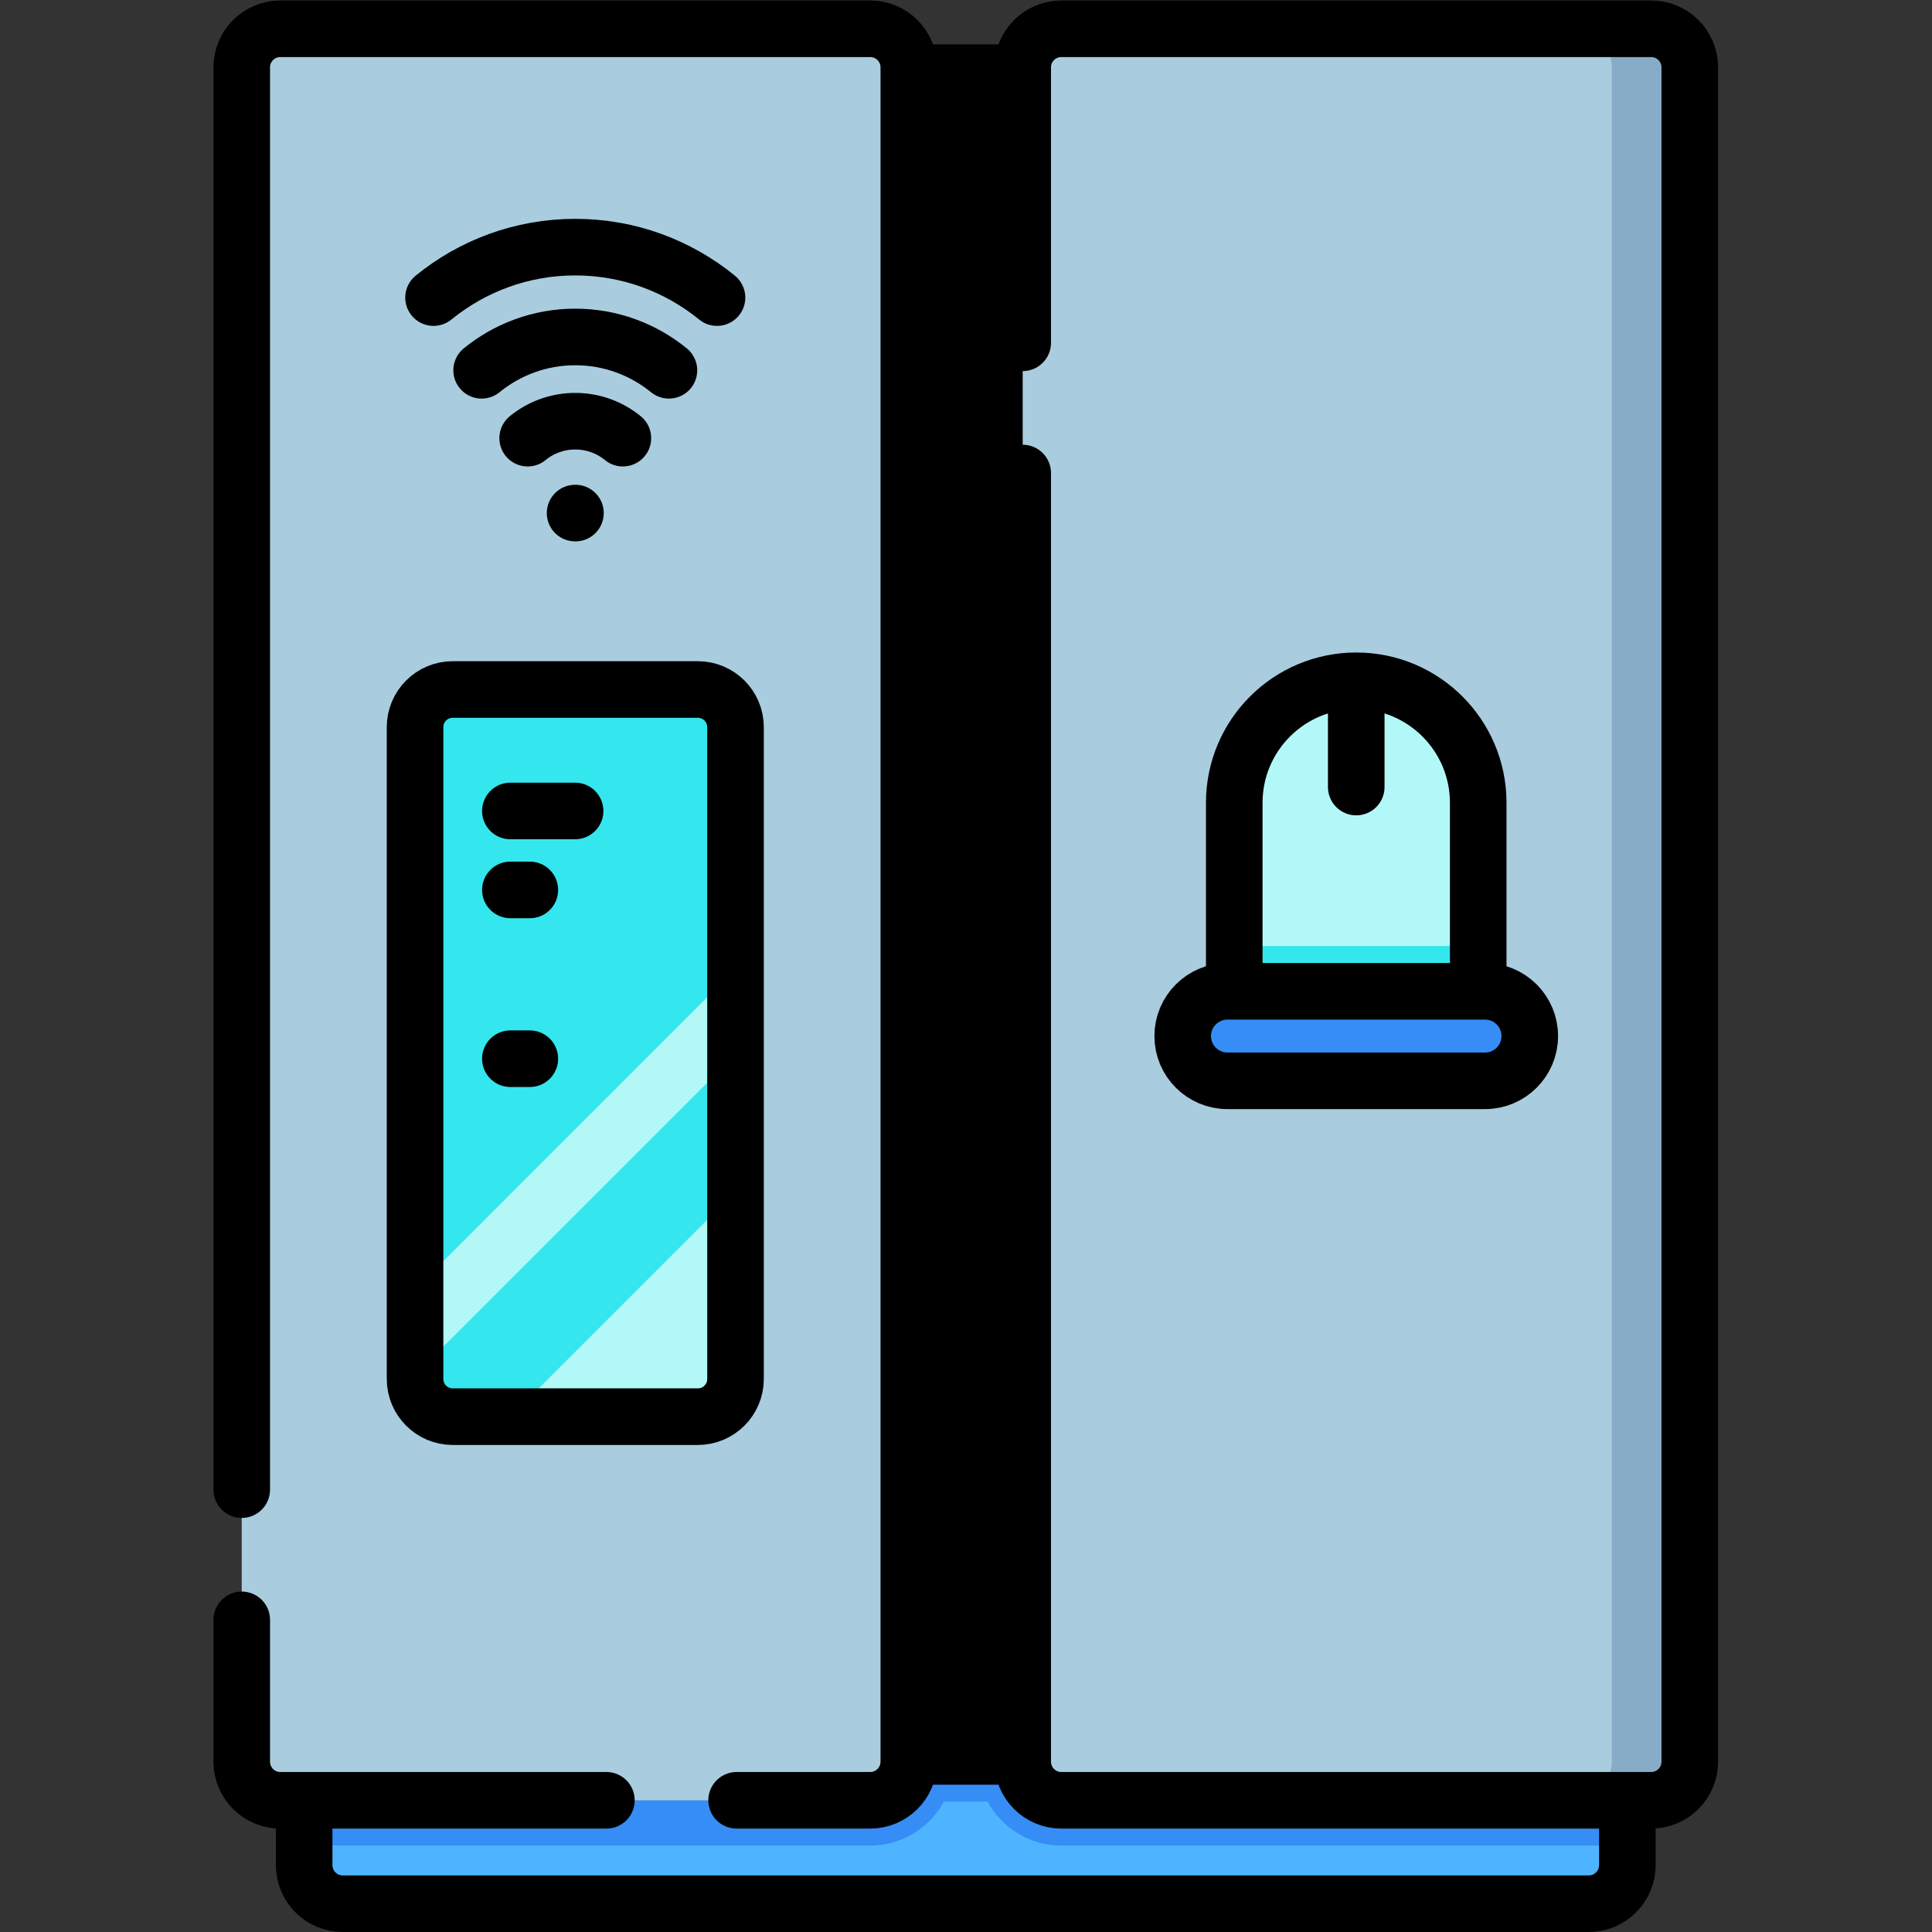
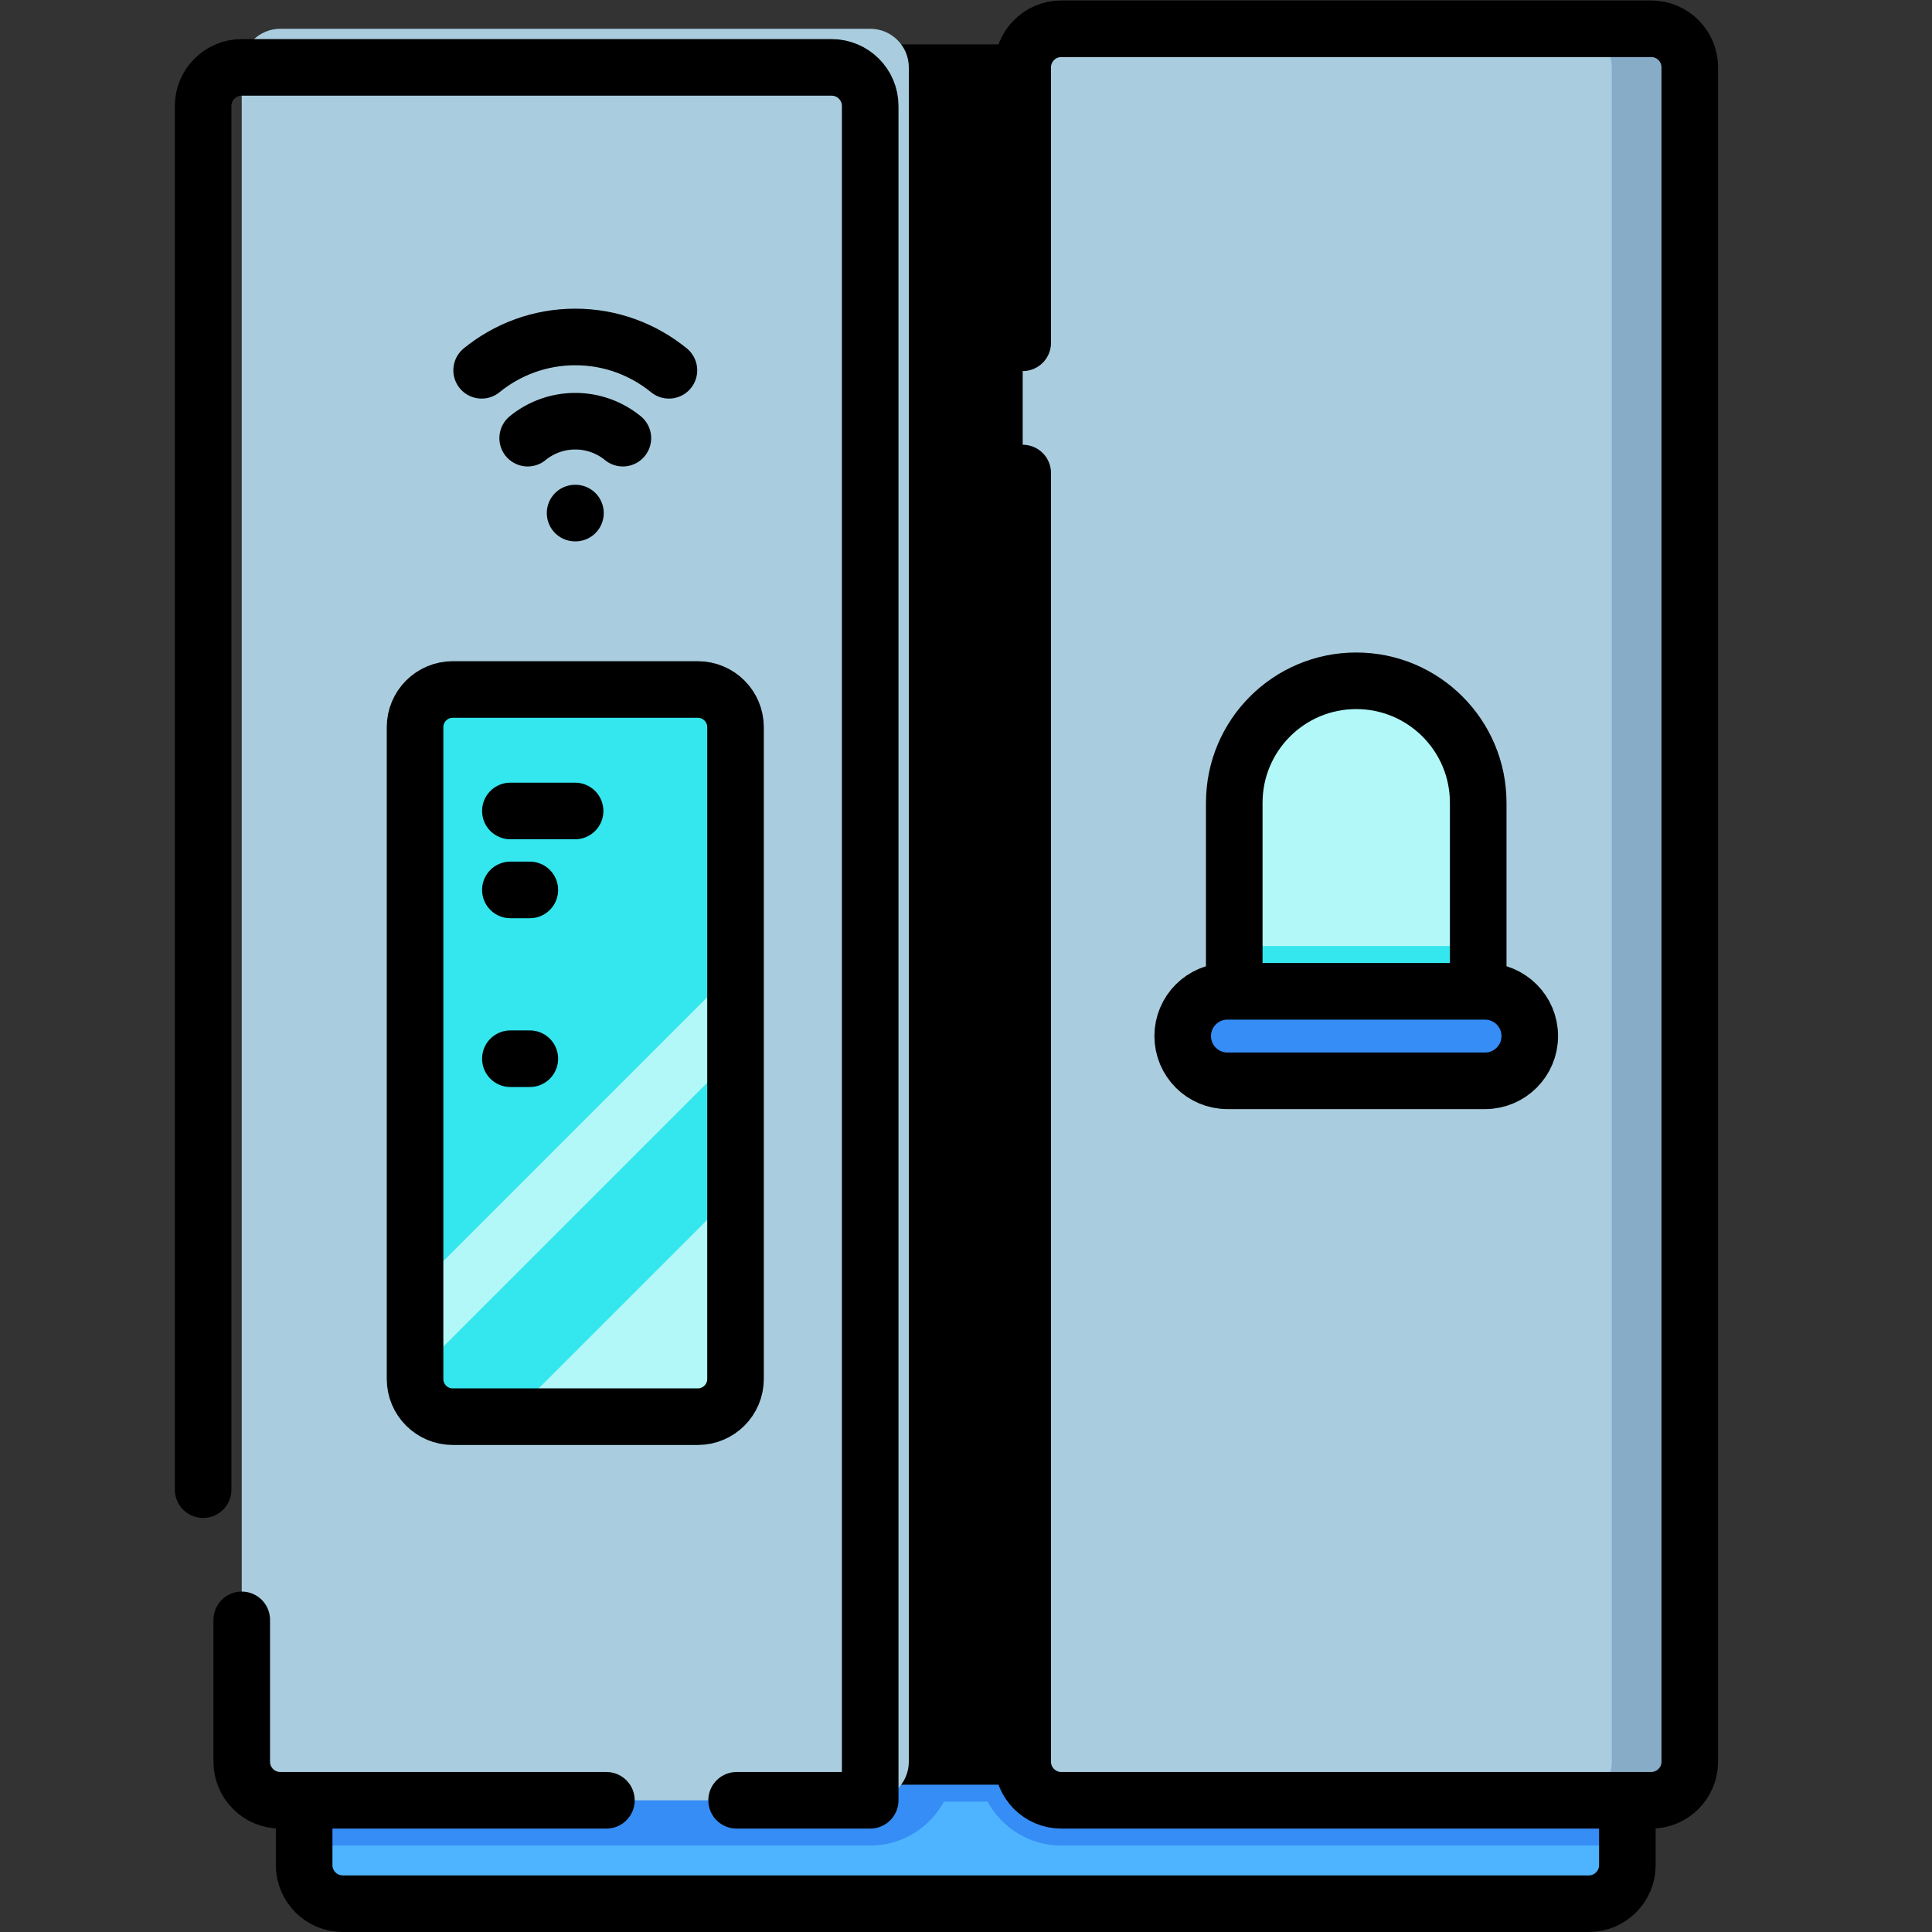
<svg xmlns="http://www.w3.org/2000/svg" version="1.1" width="512" height="512" x="0" y="0" viewBox="0 0 682.667 682.667" style="enable-background:new 0 0 512 512" xml:space="preserve" class="">
  <rect x="0" y="0" width="682.667" height="682.667" fill="#333333" stroke="none" />
  <g>
    <defs>
      <clipPath id="a">
        <path d="M0 512h512V0H0Z" fill="#000000" opacity="1" data-original="#000000" />
      </clipPath>
    </defs>
    <g clip-path="url(#a)" transform="matrix(1.333 0 0 -1.333 0 682.667)">
      <path d="M0 0v-31.47c0-5.66-4.59-10.24-10.24-10.24h-330.28c-5.65 0-10.24 4.58-10.24 10.24V0Z" style="fill-opacity:1;fill-rule:nonzero;stroke:none" transform="translate(431.38 49.21)" fill="#4FB4FF" data-original="#4fb4ff" />
      <path d="M0 0v-26.3h-150.05c-8.429 0-15.77 4.71-19.54 11.64h-11.58c-3.77-6.93-11.11-11.64-19.54-11.64h-150.05V0Z" style="fill-opacity:1;fill-rule:nonzero;stroke:none" transform="translate(431.38 49.21)" fill="#368DF6" data-original="#368df6" />
      <path d="M0 0h-330.283c-5.653 0-10.236 4.583-10.236 10.235v31.476H10.235V10.235C10.235 4.583 5.653 0 0 0Z" style="stroke-linecap: round; stroke-linejoin: round; stroke-miterlimit: 10; stroke-dasharray: none; stroke-opacity: 1;" transform="translate(421.142 7.5)" fill="none" stroke="#000000" stroke-width="15px" stroke-linecap="round" stroke-linejoin="round" stroke-miterlimit="10" stroke-dasharray="none" stroke-opacity="" data-original="#000000" class="" />
      <path d="M286.089 46.548h-60.178v446.316h60.178z" style="fill-opacity: 1; fill-rule: nonzero; stroke-linecap: round; stroke-linejoin: round; stroke-miterlimit: 10; stroke-dasharray: none; stroke-opacity: 1;" data-original="#000000" stroke="#000000" stroke-width="15px" />
      <path d="M0 0h-156.355c-5.653 0-10.236 4.583-10.236 10.235v449.119c0 5.652 4.583 10.235 10.236 10.235H0c5.653 0 10.235-4.583 10.235-10.235V10.235C10.235 4.583 5.653 0 0 0" style="fill-opacity:1;fill-rule:nonzero;stroke:none" transform="translate(230.67 34.911)" fill="#A9CDDF" data-original="#a9cddf" class="" />
      <path d="M0 0v-37.592c0-5.653 4.583-10.236 10.235-10.236H96.66" style="stroke-linecap: round; stroke-linejoin: round; stroke-miterlimit: 10; stroke-dasharray: none; stroke-opacity: 1;" transform="translate(64.08 82.739)" fill="none" stroke="#000000" stroke-width="15px" stroke-linecap="round" stroke-linejoin="round" stroke-miterlimit="10" stroke-dasharray="none" stroke-opacity="" data-original="#000000" class="" />
-       <path d="M0 0h35.409c5.653 0 10.235 4.583 10.235 10.235v449.119c0 5.652-4.582 10.235-10.235 10.235h-156.356c-5.653 0-10.235-4.583-10.235-10.235V82.35" style="stroke-linecap: round; stroke-linejoin: round; stroke-miterlimit: 10; stroke-dasharray: none; stroke-opacity: 1;" transform="translate(195.261 34.911)" fill="none" stroke="#000000" stroke-width="15px" stroke-linecap="round" stroke-linejoin="round" stroke-miterlimit="10" stroke-dasharray="none" stroke-opacity="" data-original="#000000" class="" />
+       <path d="M0 0h35.409v449.119c0 5.652-4.582 10.235-10.235 10.235h-156.356c-5.653 0-10.235-4.583-10.235-10.235V82.35" style="stroke-linecap: round; stroke-linejoin: round; stroke-miterlimit: 10; stroke-dasharray: none; stroke-opacity: 1;" transform="translate(195.261 34.911)" fill="none" stroke="#000000" stroke-width="15px" stroke-linecap="round" stroke-linejoin="round" stroke-miterlimit="10" stroke-dasharray="none" stroke-opacity="" data-original="#000000" class="" />
      <path d="M0 0h-156.355c-5.653 0-10.236 4.583-10.236 10.235v449.119c0 5.652 4.583 10.235 10.236 10.235H0c5.653 0 10.235-4.583 10.235-10.235V10.235C10.235 4.583 5.653 0 0 0" style="fill-opacity:1;fill-rule:nonzero;stroke:none" transform="translate(437.685 34.911)" fill="#A9CDDF" data-original="#a9cddf" class="" />
      <path d="M0 0v-449.11c0-5.66-4.58-10.24-10.23-10.24H-30.9c5.65 0 10.23 4.58 10.23 10.24V0c0 5.66-4.58 10.24-10.23 10.24h20.67C-4.58 10.24 0 5.66 0 0" style="fill-opacity:1;fill-rule:nonzero;stroke:none" transform="translate(447.92 494.26)" fill="#87ACC8" data-original="#87acc8" />
      <path d="M0 0v-341.592c0-5.653 4.583-10.236 10.235-10.236h156.356c5.653 0 10.235 4.583 10.235 10.236v449.118c0 5.653-4.582 10.235-10.235 10.235H10.235C4.583 117.761 0 113.179 0 107.526V34.522" style="stroke-linecap: round; stroke-linejoin: round; stroke-miterlimit: 10; stroke-dasharray: none; stroke-opacity: 1;" transform="translate(271.095 386.739)" fill="none" stroke="#000000" stroke-width="15px" stroke-linecap="round" stroke-linejoin="round" stroke-miterlimit="10" stroke-dasharray="none" stroke-opacity="" data-original="#000000" class="" />
      <path d="M0 0h-64.949c-5.523 0-10 4.477-10 10v172.761c0 5.522 4.477 10 10 10H0c5.522 0 10-4.478 10-10V10C10 4.477 5.522 0 0 0" style="fill-opacity:1;fill-rule:nonzero;stroke:none" transform="translate(184.967 136.602)" fill="#34E6ED" data-original="#34e6ed" />
      <path d="M0 0v-49.68c0-5.52-4.479-10-10-10h-49.68z" style="fill-opacity:1;fill-rule:nonzero;stroke:none" transform="translate(194.97 196.28)" fill="#B2F8F8" data-original="#b2f8f8" />
      <path d="M0 0v-22.68l-84.95-84.94v22.66z" style="fill-opacity:1;fill-rule:nonzero;stroke:none" transform="translate(194.97 255.3)" fill="#B2F8F8" data-original="#b2f8f8" />
      <path d="M0 0v-172.76c0-5.52-4.479-10-10-10h-64.95c-5.529 0-10 4.48-10 10V0c0 5.53 4.471 10 10 10H-10C-4.479 10 0 5.53 0 0Z" style="stroke-linecap: round; stroke-linejoin: round; stroke-miterlimit: 10; stroke-dasharray: none; stroke-opacity: 1;" transform="translate(194.97 319.36)" fill="none" stroke="#000000" stroke-width="15px" stroke-linecap="round" stroke-linejoin="round" stroke-miterlimit="10" stroke-dasharray="none" stroke-opacity="" data-original="#000000" class="" />
      <path d="M0 0v-55h-64.67V0c0 17.86 14.481 32.34 32.34 32.34 8.93 0 17.01-3.62 22.86-9.47C-3.62 17.01 0 8.93 0 0" style="fill-opacity:1;fill-rule:nonzero;stroke:none" transform="translate(391.84 299.33)" fill="#B2F8F8" data-original="#b2f8f8" />
      <path d="M391.84 244.33h-64.67v17.02h64.67z" style="fill-opacity:1;fill-rule:nonzero;stroke:none" fill="#34E6ED" data-original="#34e6ed" />
      <path d="M0 0h-64.666v55c0 17.857 14.476 32.333 32.333 32.333S0 72.857 0 55Z" style="stroke-linecap: round; stroke-linejoin: round; stroke-miterlimit: 10; stroke-dasharray: none; stroke-opacity: 1;" transform="translate(391.84 244.333)" fill="none" stroke="#000000" stroke-width="15px" stroke-linecap="round" stroke-linejoin="round" stroke-miterlimit="10" stroke-dasharray="none" stroke-opacity="" data-original="#000000" class="" />
      <path d="M0 0h-68.28c-6.551 0-11.861 5.31-11.861 11.86s5.31 11.86 11.861 11.86H0c6.55 0 11.859-5.31 11.859-11.86S6.55 0 0 0" style="fill-opacity:1;fill-rule:nonzero;stroke:none" transform="translate(393.648 225.63)" fill="#368DF6" data-original="#368df6" />
      <path d="M0 0h-68.28c-6.551 0-11.861 5.31-11.861 11.86v0c0 6.55 5.31 11.86 11.861 11.86H0c6.55 0 11.859-5.31 11.859-11.86v0C11.859 5.31 6.55 0 0 0Z" style="stroke-linecap: round; stroke-linejoin: round; stroke-miterlimit: 10; stroke-dasharray: none; stroke-opacity: 1;" transform="translate(393.648 225.63)" fill="none" stroke="#000000" stroke-width="15px" stroke-linecap="round" stroke-linejoin="round" stroke-miterlimit="10" stroke-dasharray="none" stroke-opacity="" data-original="#000000" class="" />
-       <path d="M0 0v-23" style="stroke-linecap: round; stroke-linejoin: round; stroke-miterlimit: 10; stroke-dasharray: none; stroke-opacity: 1;" transform="translate(359.508 326.5)" fill="none" stroke="#000000" stroke-width="15px" stroke-linecap="round" stroke-linejoin="round" stroke-miterlimit="10" stroke-dasharray="none" stroke-opacity="" data-original="#000000" class="" />
-       <path d="M0 0c-10.253 8.349-23.318 13.376-37.57 13.376-14.253 0-27.318-5.027-37.571-13.376" style="stroke-linecap: round; stroke-linejoin: round; stroke-miterlimit: 10; stroke-dasharray: none; stroke-opacity: 1;" transform="translate(190.063 433.242)" fill="none" stroke="#000000" stroke-width="15px" stroke-linecap="round" stroke-linejoin="round" stroke-miterlimit="10" stroke-dasharray="none" stroke-opacity="" data-original="#000000" class="" />
      <path d="M0 0c-6.774 5.516-15.407 8.838-24.824 8.838-9.417 0-18.05-3.322-24.823-8.838" style="stroke-linecap: round; stroke-linejoin: round; stroke-miterlimit: 10; stroke-dasharray: none; stroke-opacity: 1;" transform="translate(177.316 413.969)" fill="none" stroke="#000000" stroke-width="15px" stroke-linecap="round" stroke-linejoin="round" stroke-miterlimit="10" stroke-dasharray="none" stroke-opacity="" data-original="#000000" class="" />
      <path d="M0 0a19.907 19.907 0 0 1-12.614 4.491A19.91 19.91 0 0 1-25.229 0" style="stroke-linecap: round; stroke-linejoin: round; stroke-miterlimit: 10; stroke-dasharray: none; stroke-opacity: 1;" transform="translate(165.106 395.983)" fill="none" stroke="#000000" stroke-width="15px" stroke-linecap="round" stroke-linejoin="round" stroke-miterlimit="10" stroke-dasharray="none" stroke-opacity="" data-original="#000000" class="" />
      <path d="M0 0h.097" style="stroke-linecap: round; stroke-linejoin: round; stroke-miterlimit: 10; stroke-dasharray: none; stroke-opacity: 1;" transform="translate(152.444 376.123)" fill="none" stroke="#000000" stroke-width="15px" stroke-linecap="round" stroke-linejoin="round" stroke-miterlimit="10" stroke-dasharray="none" stroke-opacity="" data-original="#000000" class="" />
      <path d="M0 0h17.154" style="stroke-linecap: round; stroke-linejoin: round; stroke-miterlimit: 10; stroke-dasharray: none; stroke-opacity: 1;" transform="translate(135.29 297.16)" fill="none" stroke="#000000" stroke-width="15px" stroke-linecap="round" stroke-linejoin="round" stroke-miterlimit="10" stroke-dasharray="none" stroke-opacity="" data-original="#000000" class="" />
      <path d="M0 0h5.154" style="stroke-linecap: round; stroke-linejoin: round; stroke-miterlimit: 10; stroke-dasharray: none; stroke-opacity: 1;" transform="translate(135.29 276.23)" fill="none" stroke="#000000" stroke-width="15px" stroke-linecap="round" stroke-linejoin="round" stroke-miterlimit="10" stroke-dasharray="none" stroke-opacity="" data-original="#000000" class="" />
      <path d="M0 0h5.154" style="stroke-linecap: round; stroke-linejoin: round; stroke-miterlimit: 10; stroke-dasharray: none; stroke-opacity: 1;" transform="translate(135.29 231.49)" fill="none" stroke="#000000" stroke-width="15px" stroke-linecap="round" stroke-linejoin="round" stroke-miterlimit="10" stroke-dasharray="none" stroke-opacity="" data-original="#000000" class="" />
    </g>
  </g>
</svg>